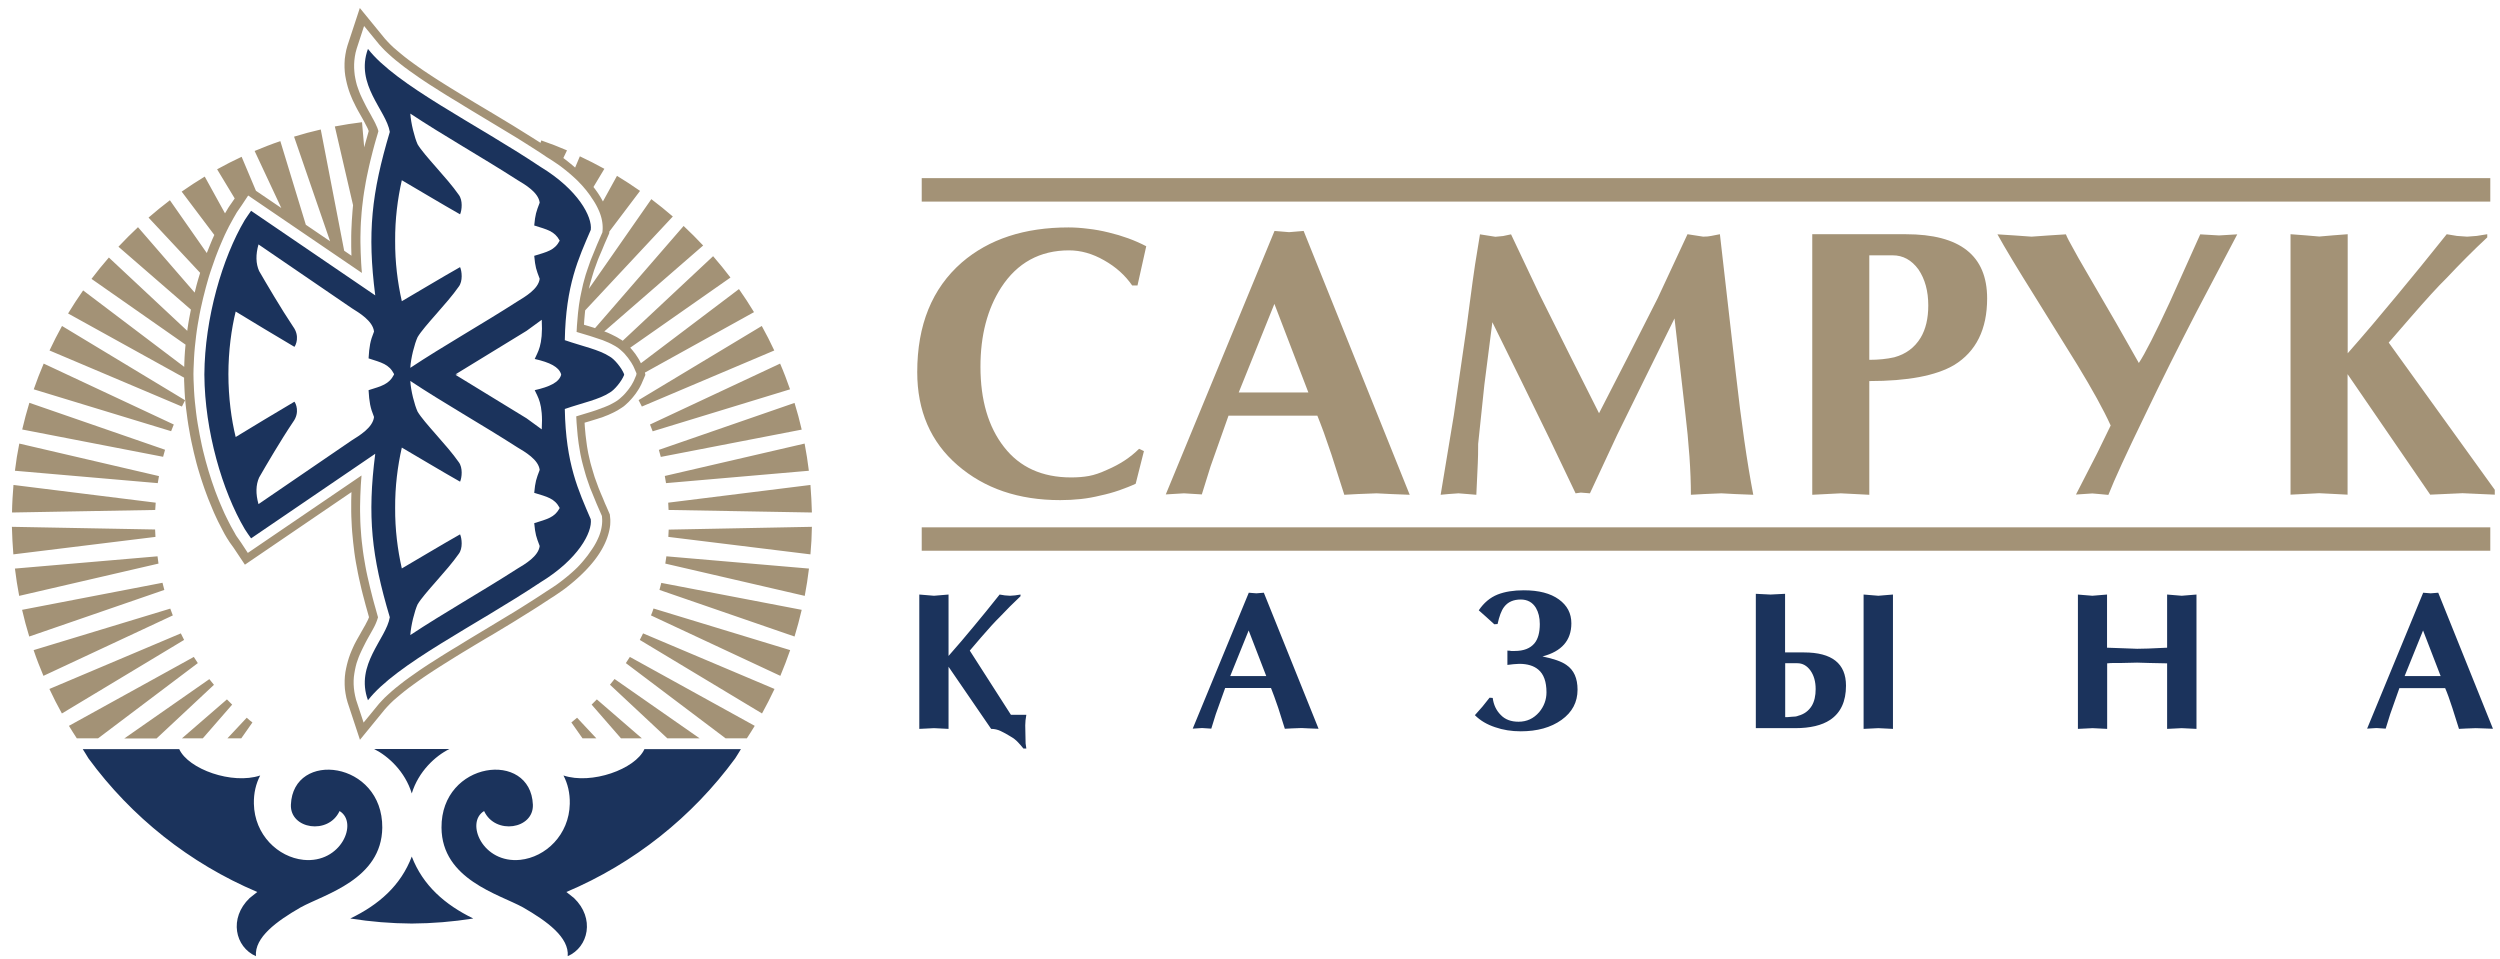
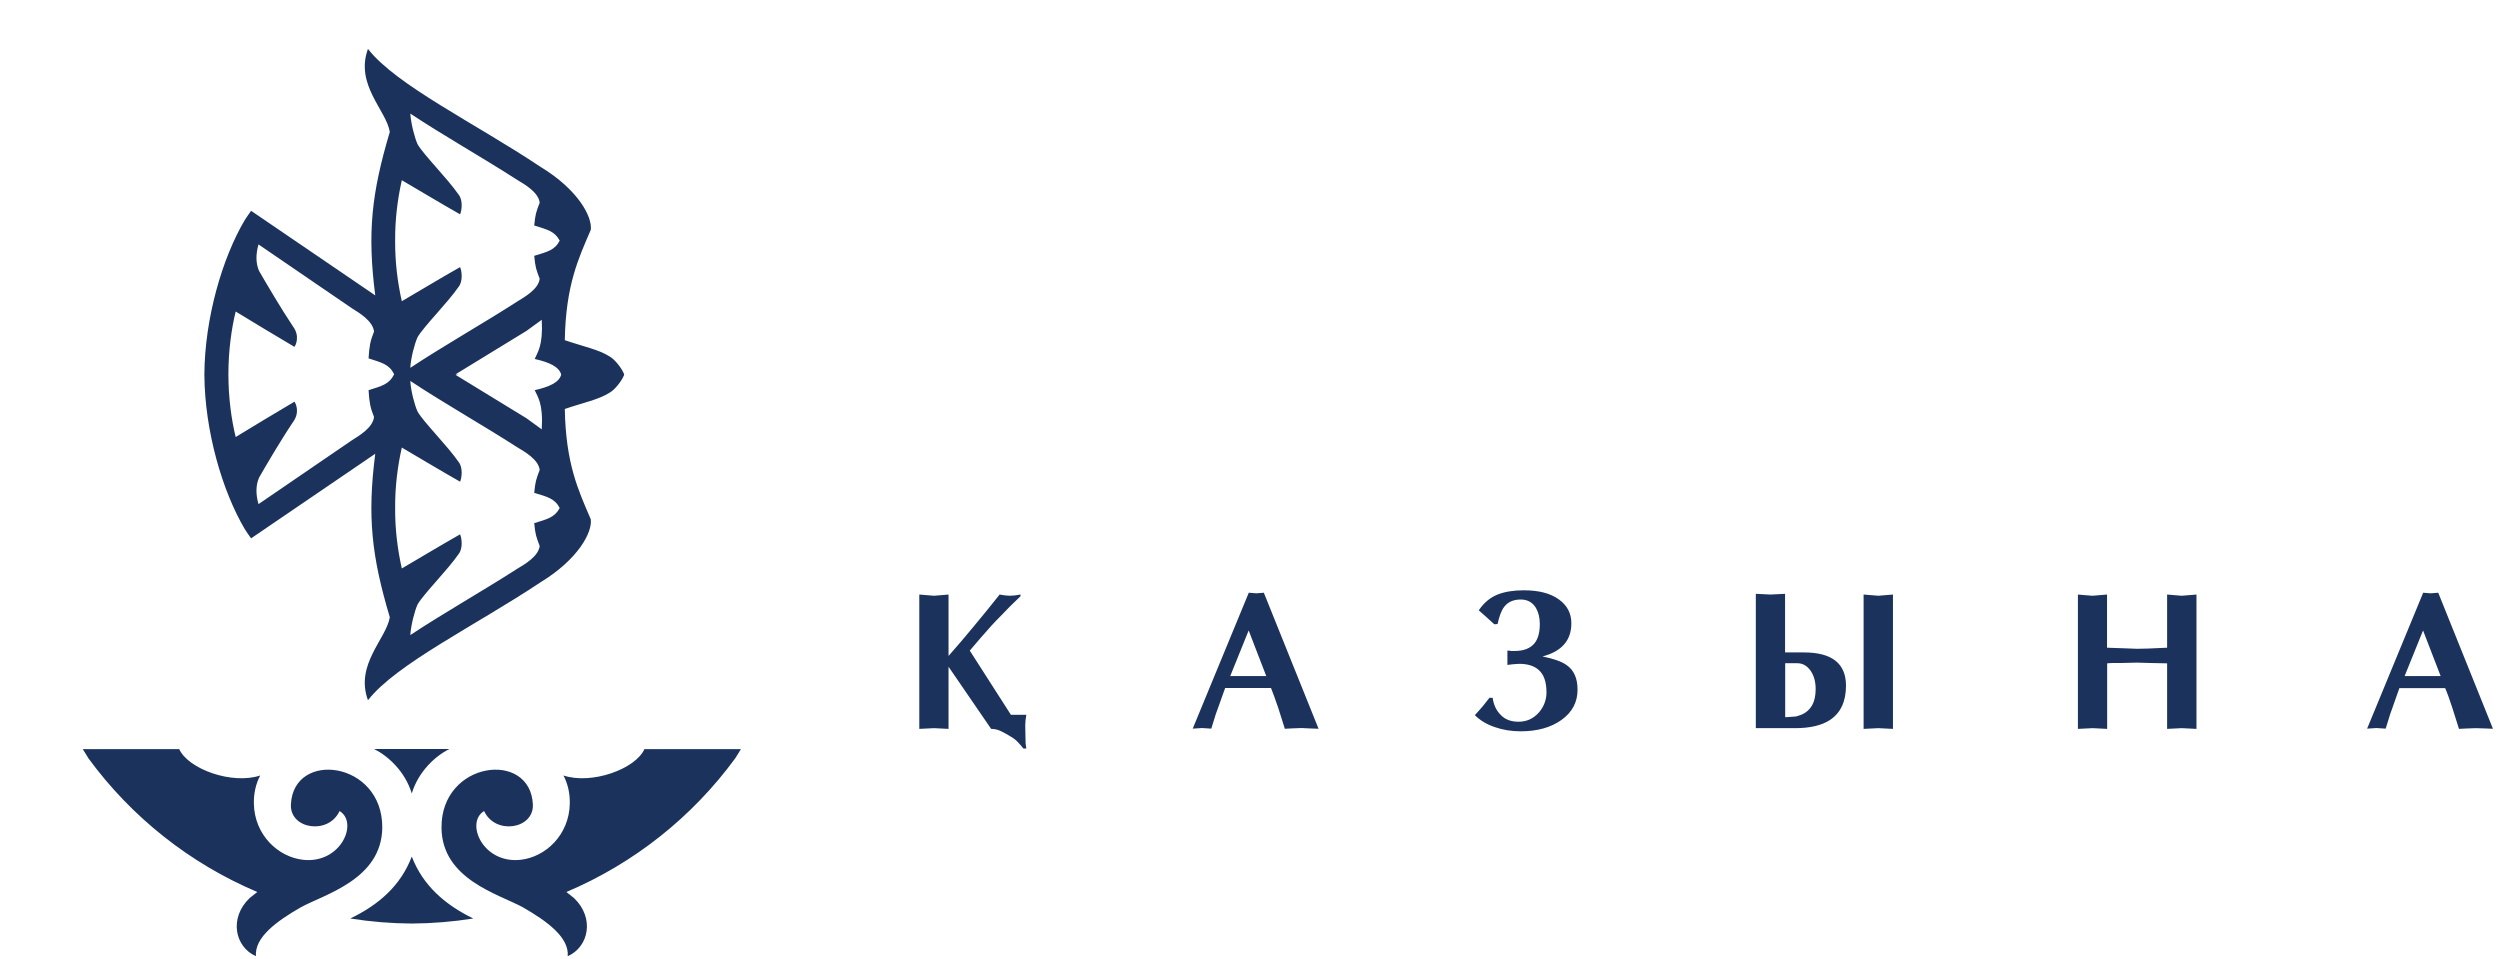
<svg xmlns="http://www.w3.org/2000/svg" width="206" height="79" viewBox="0 0 206 79" fill="none">
-   <path d="M188.75 19.3L189.94 19.39L191.11 19.49L192.27 19.39L193.45 19.3V29.11C194.79 27.59 196.14 26 197.5 24.35C198.77 22.83 200.13 21.15 201.61 19.3L202.45 19.44L203.29 19.5L204.08 19.44L204.95 19.3V19.56C203.79 20.64 202.68 21.76 201.6 22.91C200.9 23.59 199.93 24.66 198.67 26.11L196.83 28.23L205.57 40.36V40.76L202.91 40.64L200.25 40.76L193.44 30.83V40.76L192.29 40.7L191.1 40.64L189.93 40.7L188.74 40.76V19.3H188.75ZM173.92 35.06C173.32 33.74 172.4 32.08 171.17 30.06L167.63 24.36C166.2 22.08 165.19 20.4 164.59 19.31L166 19.4L167.4 19.5L168.81 19.4L170.23 19.31C170.35 19.61 170.55 19.98 170.81 20.44C171.07 20.92 171.43 21.57 171.91 22.38L174.39 26.65L176.24 29.91C176.74 29.16 177.59 27.49 178.78 24.92L181.3 19.31L182.85 19.4L184.35 19.31L181 25.68C179.5 28.58 178.09 31.4 176.78 34.14C175.23 37.33 174.21 39.55 173.73 40.78L173.1 40.72L172.41 40.66L171.06 40.75L172.81 37.34L173.92 35.06ZM154.02 29.65C154.79 29.65 155.48 29.58 156.09 29.44C157.04 29.18 157.76 28.65 158.26 27.83C158.68 27.13 158.89 26.24 158.89 25.17C158.89 23.98 158.62 23 158.08 22.2C157.51 21.42 156.8 21.04 155.97 21.04H154.03V29.65H154.02ZM154.02 40.77L152.87 40.71L151.68 40.65L150.49 40.71L149.33 40.77V19.3H157.04C161.51 19.3 163.74 21.06 163.74 24.59C163.74 27.14 162.83 28.97 161.02 30.08C159.52 30.96 157.19 31.4 154.03 31.4V40.77H154.02ZM139.05 19.3L140.34 19.5C140.61 19.5 140.83 19.48 141 19.44L141.72 19.3L143.04 30.84C143.48 34.75 143.95 38.06 144.47 40.77L142.97 40.71L141.84 40.65L140.4 40.71L139.33 40.77C139.33 38.85 139.17 36.55 138.85 33.86L137.98 26.24L135.63 31L133.27 35.8L131.01 40.65L130.26 40.59L129.83 40.65L127.69 36.17L125.38 31.44L122.97 26.55L122.31 31.72L121.8 36.58C121.8 37.24 121.79 37.78 121.77 38.17C121.69 39.78 121.65 40.65 121.65 40.77L120.93 40.71L120.18 40.65L119.34 40.71L118.71 40.77L119.8 34.19L120.84 27.01C121.01 25.74 121.17 24.45 121.35 23.16C121.41 22.64 121.61 21.36 121.95 19.31L123.22 19.51L123.85 19.45L124.51 19.31L126.83 24.21L129.28 29.12L131.76 34.05L134.11 29.47L136.59 24.58L139.05 19.3ZM107.81 32.34L105.01 25.04L102.07 32.34H107.81ZM101.23 34.25L99.75 38.43L99.03 40.74L97.56 40.65L96.06 40.74L105.02 19.03L106.22 19.13L107.42 19.03L116.16 40.77L114.63 40.71L113.43 40.65L111.87 40.71L110.77 40.77L109.71 37.45C109.48 36.79 109.27 36.18 109.08 35.63C108.89 35.11 108.71 34.65 108.55 34.25H101.23ZM75.95 43.45H205.2V45.38H75.95V43.45ZM75.95 14.68H205.2V16.61H75.95V14.68ZM94.26 37.17L93.58 39.86C93.18 40.05 92.73 40.22 92.23 40.4C91.71 40.58 91.2 40.72 90.68 40.83C90.16 40.96 89.62 41.06 89.06 41.12C88.5 41.18 87.93 41.21 87.36 41.21C83.93 41.21 81.12 40.25 78.9 38.33C76.68 36.41 75.58 33.85 75.58 30.66C75.58 26.78 76.8 23.77 79.25 21.63C81.49 19.7 84.42 18.74 88.05 18.74C88.58 18.74 89.12 18.78 89.66 18.85C90.2 18.91 90.77 19.01 91.37 19.16C92.46 19.42 93.49 19.79 94.45 20.29L93.73 23.52H93.29C92.71 22.68 91.94 21.99 90.98 21.45C90.02 20.9 89.06 20.63 88.09 20.63C85.69 20.63 83.82 21.65 82.49 23.7C81.36 25.46 80.79 27.63 80.79 30.22C80.79 32.97 81.44 35.18 82.73 36.83C84.02 38.5 85.87 39.34 88.26 39.34C88.8 39.34 89.29 39.3 89.73 39.22C90.17 39.14 90.67 38.97 91.23 38.71C92.26 38.27 93.14 37.7 93.86 36.98L94.26 37.17Z" fill="#A39276" />
-   <path fill-rule="evenodd" clip-rule="evenodd" d="M49.14 60.84H48L47.08 59.53C47.24 59.4 47.4 59.27 47.55 59.14L49.14 60.84ZM52.89 60.84H51.17L48.75 58.06C48.9 57.92 49.04 57.77 49.18 57.63L52.89 60.84ZM57.65 60.84H54.99L50.26 56.42C50.39 56.26 50.52 56.11 50.64 55.95L57.65 60.84ZM62.19 59.81C61.98 60.16 61.76 60.5 61.54 60.84H59.79L51.57 54.64C51.68 54.47 51.79 54.3 51.9 54.13L62.19 59.81ZM63.82 56.77C63.5 57.46 63.15 58.13 62.79 58.79L52.72 52.73C52.81 52.55 52.9 52.37 52.99 52.19L63.82 56.77ZM65.11 53.57C64.86 54.29 64.59 55 64.3 55.69L53.64 50.71C53.72 50.52 53.79 50.33 53.85 50.14L65.11 53.57ZM66.06 50.25C65.89 50.99 65.69 51.72 65.47 52.45L54.34 48.61C54.39 48.42 54.44 48.22 54.49 48.03L66.06 50.25ZM66.66 46.85C66.57 47.61 66.45 48.36 66.31 49.1L54.82 46.44C54.85 46.24 54.88 46.04 54.91 45.84L66.66 46.85ZM66.9 43.41C66.89 44.17 66.85 44.93 66.78 45.68L55.07 44.24C55.08 44.04 55.09 43.84 55.1 43.64L66.9 43.41ZM66.78 39.96C66.84 40.71 66.88 41.47 66.9 42.23L55.09 42.02C55.08 41.82 55.07 41.62 55.06 41.42L66.78 39.96ZM66.3 36.55C66.44 37.29 66.56 38.04 66.65 38.79L54.88 39.81C54.85 39.61 54.82 39.42 54.78 39.22L66.3 36.55ZM65.47 33.2C65.69 33.92 65.89 34.65 66.06 35.4L54.45 37.65C54.4 37.46 54.35 37.26 54.29 37.07L65.47 33.2ZM64.28 29.96C64.58 30.65 64.85 31.36 65.1 32.08L53.78 35.54C53.71 35.35 53.64 35.17 53.56 34.98L64.28 29.96ZM62.77 26.86C63.14 27.52 63.48 28.2 63.8 28.88L52.89 33.5C52.8 33.32 52.71 33.15 52.62 32.97L62.77 26.86ZM20.8 59.53L19.88 60.84H18.74L20.33 59.14C20.48 59.28 20.64 59.41 20.8 59.53ZM19.13 58.06L16.71 60.84H14.99L18.7 57.63C18.84 57.78 18.99 57.92 19.13 58.06ZM17.63 56.43L12.9 60.85H10.24L17.25 55.96C17.37 56.11 17.5 56.27 17.63 56.43ZM16.3 54.64L8.08 60.84H6.33C6.11 60.5 5.89 60.16 5.68 59.81L15.97 54.13C16.08 54.3 16.19 54.47 16.3 54.64ZM15.17 52.73L5.1 58.79C4.73 58.13 4.39 57.45 4.07 56.77L14.9 52.19C14.99 52.37 15.08 52.55 15.17 52.73ZM14.24 50.71L3.58 55.69C3.29 55 3.01 54.29 2.77 53.57L14.03 50.15C14.1 50.34 14.17 50.52 14.24 50.71ZM13.54 48.61L2.41 52.45C2.19 51.73 1.99 51 1.82 50.25L13.39 48.02C13.44 48.22 13.49 48.41 13.54 48.61ZM13.06 46.44L1.58 49.1C1.44 48.36 1.32 47.61 1.23 46.85L12.98 45.84C13 46.04 13.03 46.24 13.06 46.44ZM12.81 44.24L1.1 45.68C1.04 44.93 1 44.17 0.98 43.41L12.78 43.63C12.79 43.84 12.8 44.04 12.81 44.24ZM12.79 42.02L0.99 42.23C1 41.47 1.05 40.71 1.11 39.96L12.83 41.42C12.81 41.62 12.8 41.82 12.79 42.02ZM13 39.81L1.23 38.79C1.32 38.03 1.44 37.29 1.59 36.55L13.1 39.23C13.06 39.42 13.03 39.62 13 39.81ZM13.44 37.64L1.83 35.39C2 34.65 2.2 33.92 2.42 33.19L13.6 37.06C13.54 37.26 13.49 37.45 13.44 37.64ZM14.1 35.53L2.78 32.08C3.03 31.36 3.3 30.66 3.6 29.96L14.32 34.98C14.25 35.16 14.17 35.35 14.1 35.53ZM14.99 33.5L4.08 28.88C4.4 28.19 4.75 27.52 5.11 26.86L15.25 32.98C15.17 33.15 15.08 33.32 14.99 33.5ZM52.43 30.85L52.44 30.88L52.24 31.35L52.17 31.49L52.09 31.63L52.01 31.77L51.92 31.9L51.83 32.03L51.73 32.16L51.63 32.28L51.53 32.4L51.43 32.51L51.32 32.62L51.21 32.72L51.1 32.82L50.98 32.92L50.86 33.01L50.67 33.13L50.56 33.19L50.45 33.25L50.34 33.31L50.22 33.37L50.11 33.42L49.99 33.47L49.87 33.52L49.75 33.57L49.63 33.61L49.51 33.66L49.39 33.7L49.15 33.79L49.03 33.83L48.91 33.87L48.66 33.95L47.77 34.22L47.48 34.31L47.49 34.45L47.51 34.83L47.54 35.2L47.57 35.55L47.6 35.89L47.64 36.22L47.68 36.54L47.73 36.85L47.78 37.15L47.83 37.44L47.89 37.72L47.95 37.99L48.02 38.26L48.09 38.52L48.16 38.77L48.23 39.02L48.3 39.26L48.38 39.5L48.46 39.73L48.54 39.96L48.62 40.19L48.71 40.41L48.8 40.63L48.89 40.85L48.98 41.07L49.07 41.29L49.16 41.51L49.6 42.52L49.62 42.81V42.98L49.61 43.15L49.59 43.33L49.56 43.51L49.52 43.69L49.47 43.87L49.41 44.05L49.34 44.23L49.26 44.41L49.17 44.6L49.07 44.79L48.96 44.98L48.84 45.17L48.71 45.36L48.57 45.56L48.43 45.76L48.27 45.96L48.11 46.16L47.94 46.36L47.76 46.56L47.57 46.76L47.36 46.96L47.14 47.16L46.91 47.36L46.67 47.56L46.42 47.76L46.16 47.96L45.89 48.16L45.61 48.35L45.32 48.54L45.04 48.72L44.54 49.05L44.03 49.38L43.51 49.71L42.99 50.04L42.46 50.37L41.93 50.69L41.4 51.01L40.87 51.33L40.34 51.65L38.78 52.59L38.27 52.9L37.77 53.21L37.27 53.51L36.78 53.81L36.3 54.11L35.83 54.41L35.37 54.7L34.93 54.99L34.5 55.28L34.09 55.57L33.69 55.85L33.31 56.13L32.95 56.41L32.61 56.68L32.29 56.95L31.99 57.22L31.71 57.48L31.46 57.74L31.23 57.99L29.96 59.54L29.34 57.66L29.26 57.33L29.2 57.01L29.16 56.69L29.14 56.38V56.07L29.16 55.77L29.2 55.48L29.25 55.2L29.31 54.92L29.38 54.65L29.47 54.39L29.56 54.14L29.66 53.9L29.77 53.66L29.88 53.43L29.99 53.21L30.1 52.99L30.21 52.78L30.32 52.58L30.64 52.01L30.74 51.83L30.83 51.66L30.91 51.5L30.98 51.34L31.04 51.19L31.09 51.05L31.13 50.92L31.15 50.87L31.08 50.62L30.95 50.15L30.82 49.69L30.7 49.24L30.59 48.8L30.48 48.36L30.38 47.93L30.28 47.5L30.19 47.08L30.11 46.66L30.04 46.25L29.97 45.84L29.91 45.43L29.86 45.02L29.81 44.61L29.77 44.2L29.74 43.79L29.71 43.38L29.69 42.97L29.68 42.56L29.67 42.14V41.72L29.68 41.3L29.69 40.87L29.71 40.44L29.73 40L29.76 39.56L29.79 39.18L20.42 45.56L19.87 44.72L19.59 44.32L19.51 44.21L19.44 44.1L19.41 44.05L19.38 43.99L19.2 43.67L19.02 43.35L18.85 43.02L18.68 42.68L18.51 42.33L18.35 41.97L18.19 41.6L18.03 41.22L17.88 40.84L17.73 40.45L17.59 40.05L17.45 39.65L17.32 39.24L17.19 38.83L17.07 38.41L16.95 37.99L16.84 37.56L16.73 37.13L16.63 36.69L16.54 36.25L16.45 35.81L16.37 35.36L16.29 34.91L16.22 34.46L16.16 34.01L16.11 33.56L16.06 33.11L16.02 32.66L15.99 32.21L15.97 31.76L15.95 31.31L15.94 30.82L15.95 30.37L15.97 29.92L15.99 29.47L16.02 29.02L16.06 28.57L16.11 28.12L16.16 27.67L16.22 27.22L16.29 26.77L16.37 26.32L16.45 25.87L16.54 25.43L16.64 24.99L16.74 24.55L16.85 24.12L16.96 23.69L17.08 23.26L17.2 22.84L17.33 22.43L17.47 22.02L17.61 21.62L17.75 21.22L17.9 20.83L18.05 20.45L18.21 20.07L18.37 19.7L18.53 19.34L18.7 18.99L18.87 18.65L19.05 18.32L19.23 17.99L19.41 17.68L19.44 17.63L19.47 17.57L19.54 17.46L19.92 16.91L20.45 16.11L29.82 22.49L29.79 22.11L29.76 21.67L29.74 21.23L29.72 20.8L29.71 20.37L29.7 19.95V19.53L29.71 19.11L29.72 18.7L29.74 18.29L29.77 17.88L29.8 17.47L29.84 17.06L29.89 16.65L29.94 16.24L30 15.83L30.07 15.42L30.14 15.01L30.22 14.59L30.31 14.17L30.4 13.75L30.5 13.32L30.61 12.88L30.72 12.44L30.84 11.99L30.97 11.53L31.11 11.06L31.18 10.81L31.17 10.77L31.13 10.64L31.08 10.5L31.01 10.35L30.94 10.19L30.86 10.03L30.77 9.86L30.67 9.68L30.57 9.49L30.35 9.1L30.24 8.9L30.13 8.69L30.02 8.47L29.91 8.25L29.8 8.02L29.69 7.78L29.59 7.53L29.5 7.28L29.41 7.02L29.34 6.75L29.28 6.47L29.23 6.19L29.2 5.9L29.18 5.6V5.29L29.2 4.98L29.24 4.66L29.3 4.34L29.39 4.01L30 2.14L31.26 3.68L31.49 3.93L31.74 4.19L32.02 4.45L32.32 4.72L32.64 4.99L32.98 5.26L33.34 5.54L33.72 5.82L34.12 6.1L34.53 6.39L34.96 6.68L35.4 6.97L35.86 7.26L36.33 7.56L36.81 7.86L37.3 8.16L37.8 8.46L38.3 8.77L38.81 9.08L40.37 10.02L40.9 10.34L41.43 10.66L41.96 10.98L42.49 11.3L43.02 11.63L43.54 11.96L44.06 12.29L44.57 12.62L45.06 12.95L45.35 13.13L45.64 13.32L45.92 13.51L46.19 13.7L46.45 13.9L46.7 14.1L46.94 14.3L47.17 14.5L47.39 14.7L47.6 14.9L47.79 15.1L47.98 15.3L48.15 15.5L48.32 15.7L48.47 15.9L48.62 16.1L48.75 16.3L48.88 16.49L49 16.68L49.11 16.87L49.21 17.06L49.3 17.25L49.38 17.43L49.45 17.61L49.51 17.79L49.56 17.97L49.6 18.15L49.63 18.33L49.65 18.51L49.66 18.69V18.87L49.64 19.14L49.2 20.15L49.11 20.37L49.02 20.59L48.93 20.81L48.84 21.03L48.75 21.25L48.66 21.47L48.58 21.7L48.5 21.93L48.42 22.16L48.34 22.4L48.26 22.64L48.19 22.89L48.12 23.14L48.05 23.4L47.99 23.67L47.93 23.94L47.87 24.22L47.81 24.51L47.76 24.81L47.71 25.12L47.67 25.44L47.63 25.77L47.6 26.11L47.57 26.47L47.54 26.83L47.52 27.21L47.51 27.35L47.67 27.4L48.57 27.67L48.82 27.75L48.94 27.79L49.06 27.83L49.18 27.87L49.3 27.91L49.42 27.95L49.54 27.99L49.66 28.03L49.78 28.08L49.9 28.13L50.02 28.18L50.14 28.23L50.37 28.34L50.48 28.4L50.59 28.46L50.7 28.52L50.89 28.64L51.01 28.73L51.12 28.82L51.23 28.92L51.34 29.02L51.45 29.13L51.55 29.25L51.65 29.37L51.75 29.49L51.84 29.62L51.93 29.75L52.02 29.88L52.1 30.02L52.18 30.16L52.25 30.31L52.45 30.77L52.43 30.85ZM53.17 30.85L53.18 30.89L52.86 31.63L52.77 31.81L52.68 31.98L52.58 32.14L52.48 32.29L52.38 32.44L52.27 32.58L52.16 32.72L52.04 32.86L51.92 32.99L51.8 33.12L51.67 33.24L51.54 33.36L51.4 33.48L51.24 33.59L51.13 33.66L51.03 33.72L50.91 33.8L50.78 33.87L50.65 33.94L50.51 34.01L50.38 34.07L50.25 34.13L50.12 34.19L49.99 34.24L49.86 34.29L49.74 34.34L49.61 34.39L49.48 34.43L49.35 34.47L49.23 34.51L49.1 34.55L48.97 34.59L48.84 34.63L48.71 34.67L48.58 34.71L48.17 34.83L48.19 35.17L48.22 35.51L48.25 35.84L48.29 36.16L48.33 36.47L48.37 36.77L48.42 37.06L48.47 37.34L48.53 37.61L48.59 37.87L48.65 38.13L48.72 38.38L48.79 38.62L48.86 38.86L48.93 39.09L49 39.32L49.08 39.54L49.16 39.76L49.24 39.98L49.32 40.2L49.41 40.42L49.5 40.64L49.59 40.85L49.68 41.06L49.77 41.28L49.86 41.5L49.96 41.72L50.25 42.39L50.29 42.81V43.04L50.28 43.26L50.25 43.48L50.21 43.69L50.16 43.9L50.1 44.11L50.03 44.32L49.95 44.53L49.86 44.74L49.76 44.95L49.65 45.16L49.53 45.37L49.4 45.58L49.26 45.79L49.11 46L48.95 46.21L48.78 46.42L48.6 46.63L48.41 46.84L48.21 47.05L48 47.26L47.78 47.47L47.55 47.68L47.31 47.89L47.06 48.1L46.8 48.31L46.53 48.52L46.25 48.72L45.96 48.92L45.65 49.13L45.38 49.3L44.89 49.62L44.37 49.96L43.85 50.29L43.32 50.62L42.79 50.95L42.26 51.28L41.73 51.6L41.2 51.92L40.67 52.24L40.14 52.55L39.62 52.86L39.1 53.17L38.59 53.48L38.09 53.78L37.6 54.08L37.12 54.38L36.64 54.68L36.18 54.97L35.73 55.26L35.29 55.55L34.86 55.84L34.46 56.12L34.07 56.4L33.7 56.67L33.35 56.94L33.02 57.21L32.71 57.47L32.42 57.72L32.16 57.97L31.93 58.21L31.72 58.44L29.66 60.96L28.64 57.87L28.54 57.5L28.47 57.13L28.42 56.77L28.4 56.41V56.06L28.42 55.72L28.46 55.39L28.52 55.07L28.59 54.76L28.67 54.46L28.76 54.17L28.86 53.89L28.97 53.62L29.08 53.37L29.2 53.11L29.32 52.88L29.44 52.66L29.56 52.45L29.68 52.24L29.79 52.04L29.9 51.85L30 51.67L30.1 51.5L30.18 51.34L30.26 51.19L30.33 51.05L30.38 50.92L30.41 50.85L30.39 50.8L30.26 50.33L30.13 49.87L30.01 49.41L29.89 48.96L29.78 48.52L29.68 48.08L29.58 47.64L29.49 47.21L29.41 46.78L29.33 46.36L29.26 45.94L29.2 45.52L29.15 45.1L29.1 44.68L29.06 44.26L29.02 43.84L28.99 43.42L28.97 43L28.95 42.58L28.94 42.15V41.72V41.29L28.95 40.85L28.96 40.55L20.18 46.53L19.26 45.15L19.21 45.08L19.03 44.83L18.95 44.72L18.87 44.6L18.79 44.47L18.75 44.41L18.71 44.35L18.51 44.01L18.33 43.67L18.15 43.32L17.97 42.97L17.8 42.61L17.63 42.24L17.47 41.86L17.31 41.47L17.15 41.08L17 40.68L16.85 40.27L16.71 39.86L16.57 39.44L16.44 39.02L16.31 38.59L16.19 38.16L16.08 37.72L15.97 37.28L15.87 36.83L15.77 36.38L15.68 35.93L15.6 35.48L15.52 35.02L15.45 34.56L15.39 34.1L15.33 33.64L15.28 33.18L15.24 32.72L15.21 32.25L15.19 31.79L15.17 31.32V31.12L5.61 25.83C6 25.18 6.42 24.55 6.85 23.93L15.18 30.23L15.19 29.89L15.21 29.42L15.24 28.95L15.28 28.49L15.29 28.4L7.54 22.98C8 22.38 8.47 21.79 8.97 21.22L15.43 27.26L15.45 27.1L15.52 26.64L15.6 26.18L15.69 25.72L15.73 25.51L9.76 20.33C10.28 19.78 10.81 19.24 11.37 18.72L16.04 24.11L16.09 23.92L16.2 23.48L16.32 23.05L16.45 22.62L16.49 22.48L12.24 17.93C12.81 17.43 13.4 16.96 14 16.5L17.04 20.85L17.16 20.55L17.32 20.15L17.48 19.76L17.65 19.38L17.66 19.36L14.97 15.79C15.59 15.36 16.22 14.94 16.87 14.55L18.54 17.58L18.72 17.28L18.76 17.21L18.8 17.14L18.84 17.08L18.88 17.02L18.96 16.9L19.04 16.79L19.21 16.54L19.26 16.47L19.34 16.35L17.89 13.95C18.55 13.58 19.23 13.24 19.91 12.92L21.09 15.72L23.18 17.14L20.98 12.44C21.68 12.15 22.38 11.87 23.1 11.63L25.2 18.52L27.2 19.88L24.23 11.26C24.95 11.04 25.68 10.84 26.43 10.67L28.36 20.66L28.96 21.07L28.95 20.76L28.94 20.32V19.89V19.46L28.95 19.03L28.97 18.61L28.99 18.19L29.02 17.77L29.05 17.35L29.09 16.93V16.9L27.59 10.42C28.33 10.28 29.08 10.16 29.83 10.07L30.01 12.14L30.11 11.77L30.24 11.31L30.37 10.84L30.38 10.79L30.35 10.72L30.3 10.59L30.23 10.45L30.15 10.3L30.07 10.14L29.98 9.97L29.88 9.79L29.66 9.4L29.54 9.19L29.42 8.97L29.3 8.74L29.19 8.51L29.07 8.27L28.96 8.01L28.85 7.74L28.75 7.46L28.66 7.17L28.58 6.87L28.51 6.56L28.45 6.24L28.41 5.91L28.39 5.57V5.22L28.41 4.86L28.46 4.5L28.53 4.13L28.63 3.76L29.65 0.66L31.71 3.18L31.92 3.41L32.15 3.65L32.41 3.9L32.7 4.15L33.01 4.41L33.34 4.68L33.69 4.95L34.06 5.22L34.45 5.5L34.85 5.78L35.27 6.06L35.71 6.35L36.16 6.64L36.62 6.93L37.1 7.23L37.59 7.53L38.08 7.83L38.58 8.13L39.09 8.44L39.61 8.75L40.13 9.06L40.65 9.37L41.18 9.69L41.71 10.01L42.24 10.33L42.77 10.66L43.3 10.99L43.83 11.32L44.35 11.65L44.54 11.77L44.6 11.57C45.32 11.82 46.03 12.09 46.72 12.39L46.42 13.02L46.51 13.09L46.78 13.3L47.04 13.51L47.29 13.72L47.39 13.81L47.78 12.88C48.47 13.2 49.14 13.55 49.8 13.91L48.9 15.41L48.91 15.42L49.07 15.63L49.22 15.84L49.36 16.05L49.49 16.26L49.61 16.47L49.68 16.6L50.84 14.49C51.49 14.88 52.12 15.3 52.74 15.73L50.21 19.08L50.2 19.22L49.81 20.11L49.72 20.33L49.63 20.55L49.54 20.76L49.45 20.97L49.36 21.18L49.27 21.4L49.19 21.62L49.11 21.84L49.03 22.06L48.95 22.28L48.88 22.51L48.81 22.74L48.74 22.98L48.67 23.22L48.6 23.47L48.54 23.73L48.52 23.8L53.67 16.41C54.28 16.87 54.86 17.34 55.44 17.84L48.22 25.57L48.2 25.75L48.17 26.08L48.14 26.42L48.12 26.76L48.53 26.88L48.66 26.92L48.79 26.96L48.92 27L49.03 27.04L56.33 18.62C56.88 19.14 57.42 19.67 57.94 20.23L49.79 27.31L49.83 27.32L49.96 27.37L50.09 27.42L50.22 27.48L50.35 27.54L50.61 27.67L50.73 27.73L50.86 27.8L50.99 27.88L51.09 27.94L51.21 28.01L51.31 28.08L58.76 21.11C59.26 21.68 59.73 22.27 60.19 22.87L51.93 28.65L52.01 28.74L52.13 28.88L52.24 29.02L52.35 29.16L52.45 29.31L52.55 29.46L52.65 29.62L52.74 29.79L52.81 29.93L60.89 23.82C61.32 24.44 61.74 25.07 62.13 25.72L53.14 30.7L53.17 30.85Z" fill="#A39276" />
  <path fill-rule="evenodd" clip-rule="evenodd" d="M33.93 65.38C34.48 63.57 35.87 62.29 37.03 61.72H33.93H30.83C31.99 62.3 33.38 63.57 33.93 65.38ZM33.93 70.58C34.85 72.97 36.67 74.55 38.99 75.68C38.99 75.68 38.97 75.69 38.96 75.69C37.32 75.95 35.64 76.09 33.93 76.1C32.22 76.09 30.54 75.95 28.9 75.69C28.89 75.69 28.87 75.68 28.87 75.68C31.2 74.56 33.02 72.98 33.93 70.58ZM43.1 74.77C45.08 75.91 46.91 77.24 46.78 78.79C48.5 78.04 49.03 75.66 47.3 74C47.18 73.9 46.93 73.7 46.67 73.5C52.25 71.14 57.05 67.31 60.58 62.49C60.64 62.41 61 61.81 61.05 61.73H53.1C52.35 63.38 48.74 64.67 46.43 63.9C46.78 64.57 46.97 65.35 46.95 66.23C46.9 68.79 44.96 70.63 42.87 70.85C39.76 71.17 38.32 67.77 39.89 66.83C40.81 68.82 43.98 68.32 43.91 66.31C43.73 61.78 36.34 62.7 36.38 68.2C36.41 72.47 41.12 73.68 43.1 74.77ZM19.42 25.67C20.64 26.41 22.84 27.75 24.26 28.58C24.37 28.45 24.73 27.7 24.15 26.91C23.17 25.45 21.9 23.28 21.35 22.33C21.08 21.72 21.06 20.99 21.3 20.14L28.98 25.39C29.6 25.78 30.72 26.44 30.82 27.32C30.5 28.11 30.43 28.55 30.37 29.53C31.44 29.88 32.05 30 32.47 30.82L32.46 30.83L32.47 30.84L32.46 30.85L32.47 30.86C32.05 31.68 31.44 31.81 30.37 32.15C30.43 33.13 30.5 33.57 30.82 34.36C30.72 35.24 29.6 35.9 28.98 36.29L21.3 41.54C21.06 40.69 21.08 39.96 21.35 39.35C21.9 38.39 23.17 36.22 24.15 34.77C24.73 33.98 24.37 33.23 24.26 33.1C22.84 33.93 20.64 35.27 19.42 36.01C19.07 34.59 18.82 32.76 18.82 30.83C18.82 28.92 19.07 27.1 19.42 25.67ZM37.54 30.84L43.39 27.26L44.64 26.35C44.76 28.52 44.28 29.04 44.06 29.58C45.3 29.86 46.06 30.23 46.24 30.85L46.23 30.86L46.24 30.88C46.07 31.5 45.3 31.87 44.06 32.15C44.29 32.69 44.77 33.21 44.64 35.38L43.39 34.47L37.54 30.89L37.78 30.87L37.54 30.84ZM33.11 14.85C34.33 15.56 36.49 16.86 37.91 17.66C38.06 17.32 38.15 16.5 37.8 16.05C36.82 14.64 34.96 12.82 34.41 11.89C34.16 11.34 33.86 10.16 33.81 9.36C36.49 11.14 39.77 12.99 42.63 14.83C43.25 15.2 44.37 15.85 44.47 16.7C44.18 17.47 44.11 17.64 44.02 18.58C45.09 18.92 45.7 19.04 46.12 19.83C45.7 20.63 45.09 20.75 44.02 21.08C44.11 22.03 44.18 22.2 44.47 22.97C44.37 23.82 43.25 24.46 42.63 24.84C39.77 26.68 36.49 28.53 33.81 30.31C33.85 29.51 34.16 28.32 34.41 27.78C34.96 26.85 36.82 25.03 37.8 23.62C38.15 23.17 38.06 22.34 37.91 22.01C36.49 22.81 34.33 24.11 33.11 24.82C32.76 23.27 32.55 21.6 32.56 19.83C32.55 18.07 32.76 16.4 33.11 14.85ZM33.11 46.84C34.33 46.13 36.49 44.83 37.91 44.03C38.06 44.37 38.15 45.19 37.8 45.64C36.82 47.05 34.96 48.87 34.41 49.8C34.16 50.35 33.86 51.53 33.81 52.33C36.49 50.55 39.77 48.7 42.63 46.86C43.25 46.49 44.37 45.84 44.47 44.99C44.18 44.22 44.11 44.05 44.02 43.11C45.09 42.77 45.7 42.65 46.12 41.86C45.7 41.06 45.09 40.94 44.02 40.61C44.11 39.67 44.18 39.49 44.47 38.72C44.37 37.87 43.25 37.23 42.63 36.86C39.77 35.02 36.49 33.17 33.81 31.39C33.85 32.19 34.16 33.38 34.41 33.92C34.96 34.85 36.82 36.67 37.8 38.08C38.15 38.53 38.06 39.36 37.91 39.69C36.49 38.89 34.33 37.59 33.11 36.88C32.76 38.43 32.55 40.1 32.56 41.86C32.55 43.62 32.76 45.29 33.11 46.84ZM51.43 30.84C51.22 30.3 50.62 29.59 50.26 29.39C49.36 28.8 48.01 28.54 46.54 28.03C46.62 23.49 47.67 21.29 48.68 18.94C48.82 17.87 47.64 15.63 44.54 13.75C39.23 10.2 32.64 7.02 30.32 4.03C29.24 6.98 31.83 9.08 32.12 10.87C30.61 15.94 30.26 19.18 30.92 24.34L20.69 17.37C20.56 17.56 20.3 17.92 20.17 18.13C18.32 21.25 16.87 26.22 16.84 30.85V30.86V30.88C16.87 35.51 18.32 40.47 20.17 43.6C20.29 43.81 20.56 44.17 20.69 44.36L30.92 37.39C30.26 42.55 30.61 45.8 32.12 50.86C31.83 52.65 29.24 54.75 30.32 57.7C32.64 54.71 39.23 51.52 44.54 47.98C47.64 46.09 48.82 43.86 48.68 42.79C47.67 40.43 46.62 38.24 46.54 33.7C48.01 33.19 49.36 32.93 50.26 32.34C50.63 32.13 51.22 31.43 51.43 30.89L51.42 30.87L51.43 30.84ZM24.77 74.77C22.79 75.91 20.96 77.24 21.09 78.79C19.37 78.04 18.84 75.66 20.57 74C20.69 73.9 20.94 73.7 21.2 73.5C15.62 71.14 10.82 67.31 7.29 62.49C7.24 62.41 6.88 61.81 6.82 61.73H14.77C15.52 63.38 19.13 64.67 21.44 63.9C21.09 64.57 20.9 65.35 20.92 66.23C20.97 68.79 22.91 70.63 25 70.85C28.11 71.17 29.55 67.77 27.98 66.83C27.06 68.82 23.89 68.32 23.97 66.31C24.15 61.78 31.54 62.7 31.5 68.2C31.45 72.47 26.75 73.68 24.77 74.77Z" fill="#1B335C" />
  <path d="M201.11 55.71L199.66 51.95L198.14 55.71H201.11ZM197.71 56.7L196.95 58.85L196.58 60.04L195.82 59.99L195.05 60.04L199.67 48.84L200.29 48.89L200.91 48.84L205.42 60.05L204.63 60.02L204 60L203.19 60.03L202.62 60.06L202.08 58.35C201.96 58.01 201.85 57.7 201.76 57.41C201.66 57.14 201.57 56.9 201.48 56.7H197.71ZM171.2 48.99L171.8 49.04L172.41 49.09L173.01 49.04L173.62 48.99V53.37L175.03 53.42L176.1 53.46L177.02 53.44L178.57 53.37V48.99L179.17 49.04L179.77 49.09L180.38 49.04L180.99 48.99V60.06L180.39 60.03L179.77 60L179.18 60.03L178.57 60.06V54.66L177.13 54.63L176.1 54.6L174.81 54.63H174.2C174.01 54.63 173.81 54.64 173.63 54.66V60.06L173.04 60.03L172.43 60L171.83 60.03L171.22 60.06V48.99H171.2ZM147.1 59.09H147.3C147.36 59.09 147.48 59.08 147.66 59.06C147.86 59.06 148.04 59.04 148.17 58.98C148.66 58.85 149.03 58.58 149.29 58.16C149.51 57.79 149.61 57.33 149.61 56.78C149.61 56.17 149.47 55.66 149.18 55.25C148.89 54.85 148.53 54.65 148.1 54.65H147.1V59.09ZM153.57 48.99L154.17 49.04L154.78 49.09L155.37 49.04L155.98 48.99V60.06L155.38 60.03L154.77 60L154.17 60.03L153.56 60.06V48.99H153.57ZM147.1 53.76H148.65C150.95 53.76 152.11 54.67 152.11 56.5C152.11 57.8 151.67 58.74 150.8 59.32C150.12 59.77 149.16 60 147.93 60H144.68V48.93L145.28 48.96L145.89 48.99L146.48 48.96L147.09 48.93V53.76H147.1ZM124.2 53.61C124.34 53.61 124.44 53.62 124.52 53.64H124.81C125.55 53.64 126.09 53.43 126.44 53.01C126.73 52.66 126.88 52.13 126.88 51.42C126.88 50.89 126.77 50.45 126.56 50.09C126.28 49.63 125.86 49.4 125.31 49.4C124.71 49.4 124.25 49.6 123.94 50.01C123.71 50.31 123.54 50.78 123.4 51.42L123.13 51.44L122.47 50.84L121.85 50.29C122.27 49.67 122.78 49.24 123.4 48.99C124.01 48.75 124.73 48.64 125.56 48.64C126.8 48.64 127.76 48.89 128.45 49.39C129.14 49.89 129.48 50.54 129.48 51.36C129.48 52.77 128.68 53.68 127.1 54.09C128.02 54.28 128.68 54.51 129.07 54.79C129.69 55.21 129.99 55.89 129.99 56.83C129.99 57.86 129.55 58.69 128.67 59.32C127.79 59.95 126.66 60.26 125.31 60.26C124.55 60.26 123.85 60.15 123.19 59.92C122.53 59.7 121.98 59.38 121.53 58.93L122.15 58.23L122.74 57.49L123 57.51C123.07 58.07 123.29 58.54 123.66 58.91C124.02 59.29 124.51 59.47 125.13 59.47C125.81 59.47 126.37 59.21 126.83 58.68C127.23 58.2 127.43 57.65 127.43 57.05C127.43 56.18 127.21 55.55 126.75 55.17C126.38 54.86 125.86 54.7 125.19 54.7L124.71 54.73L124.21 54.79V53.61H124.2ZM104.34 55.71L102.89 51.95L101.37 55.71H104.34ZM100.95 56.7L100.18 58.85L99.81 60.04L99.05 59.99L98.28 60.04L102.9 48.84L103.52 48.89L104.14 48.84L108.65 60.05L107.86 60.02L107.24 59.99L106.44 60.02L105.87 60.05L105.33 58.34C105.21 58 105.1 57.69 105 57.4C104.9 57.13 104.81 56.89 104.73 56.69H100.95V56.7ZM83.3 58.9H84.57C84.51 59.22 84.48 59.51 84.48 59.77L84.51 61.26L84.57 61.68H84.33C84.2 61.52 84.06 61.34 83.88 61.16C83.71 60.98 83.52 60.83 83.31 60.71C82.97 60.5 82.68 60.34 82.44 60.23C82.2 60.12 81.95 60.06 81.67 60.06L78.16 54.94V60.06L77.57 60.03L76.96 60L76.36 60.03L75.75 60.06V48.99L76.36 49.04L76.96 49.09L77.56 49.04L78.16 48.99V54.05C78.85 53.27 79.55 52.45 80.25 51.6C80.9 50.82 81.61 49.95 82.37 48.99L82.8 49.06L83.23 49.09L83.64 49.06L84.09 48.99V49.13C83.5 49.69 82.92 50.26 82.36 50.86C82 51.21 81.5 51.76 80.85 52.51L79.91 53.61L83.3 58.9Z" fill="#1B335C" />
</svg>